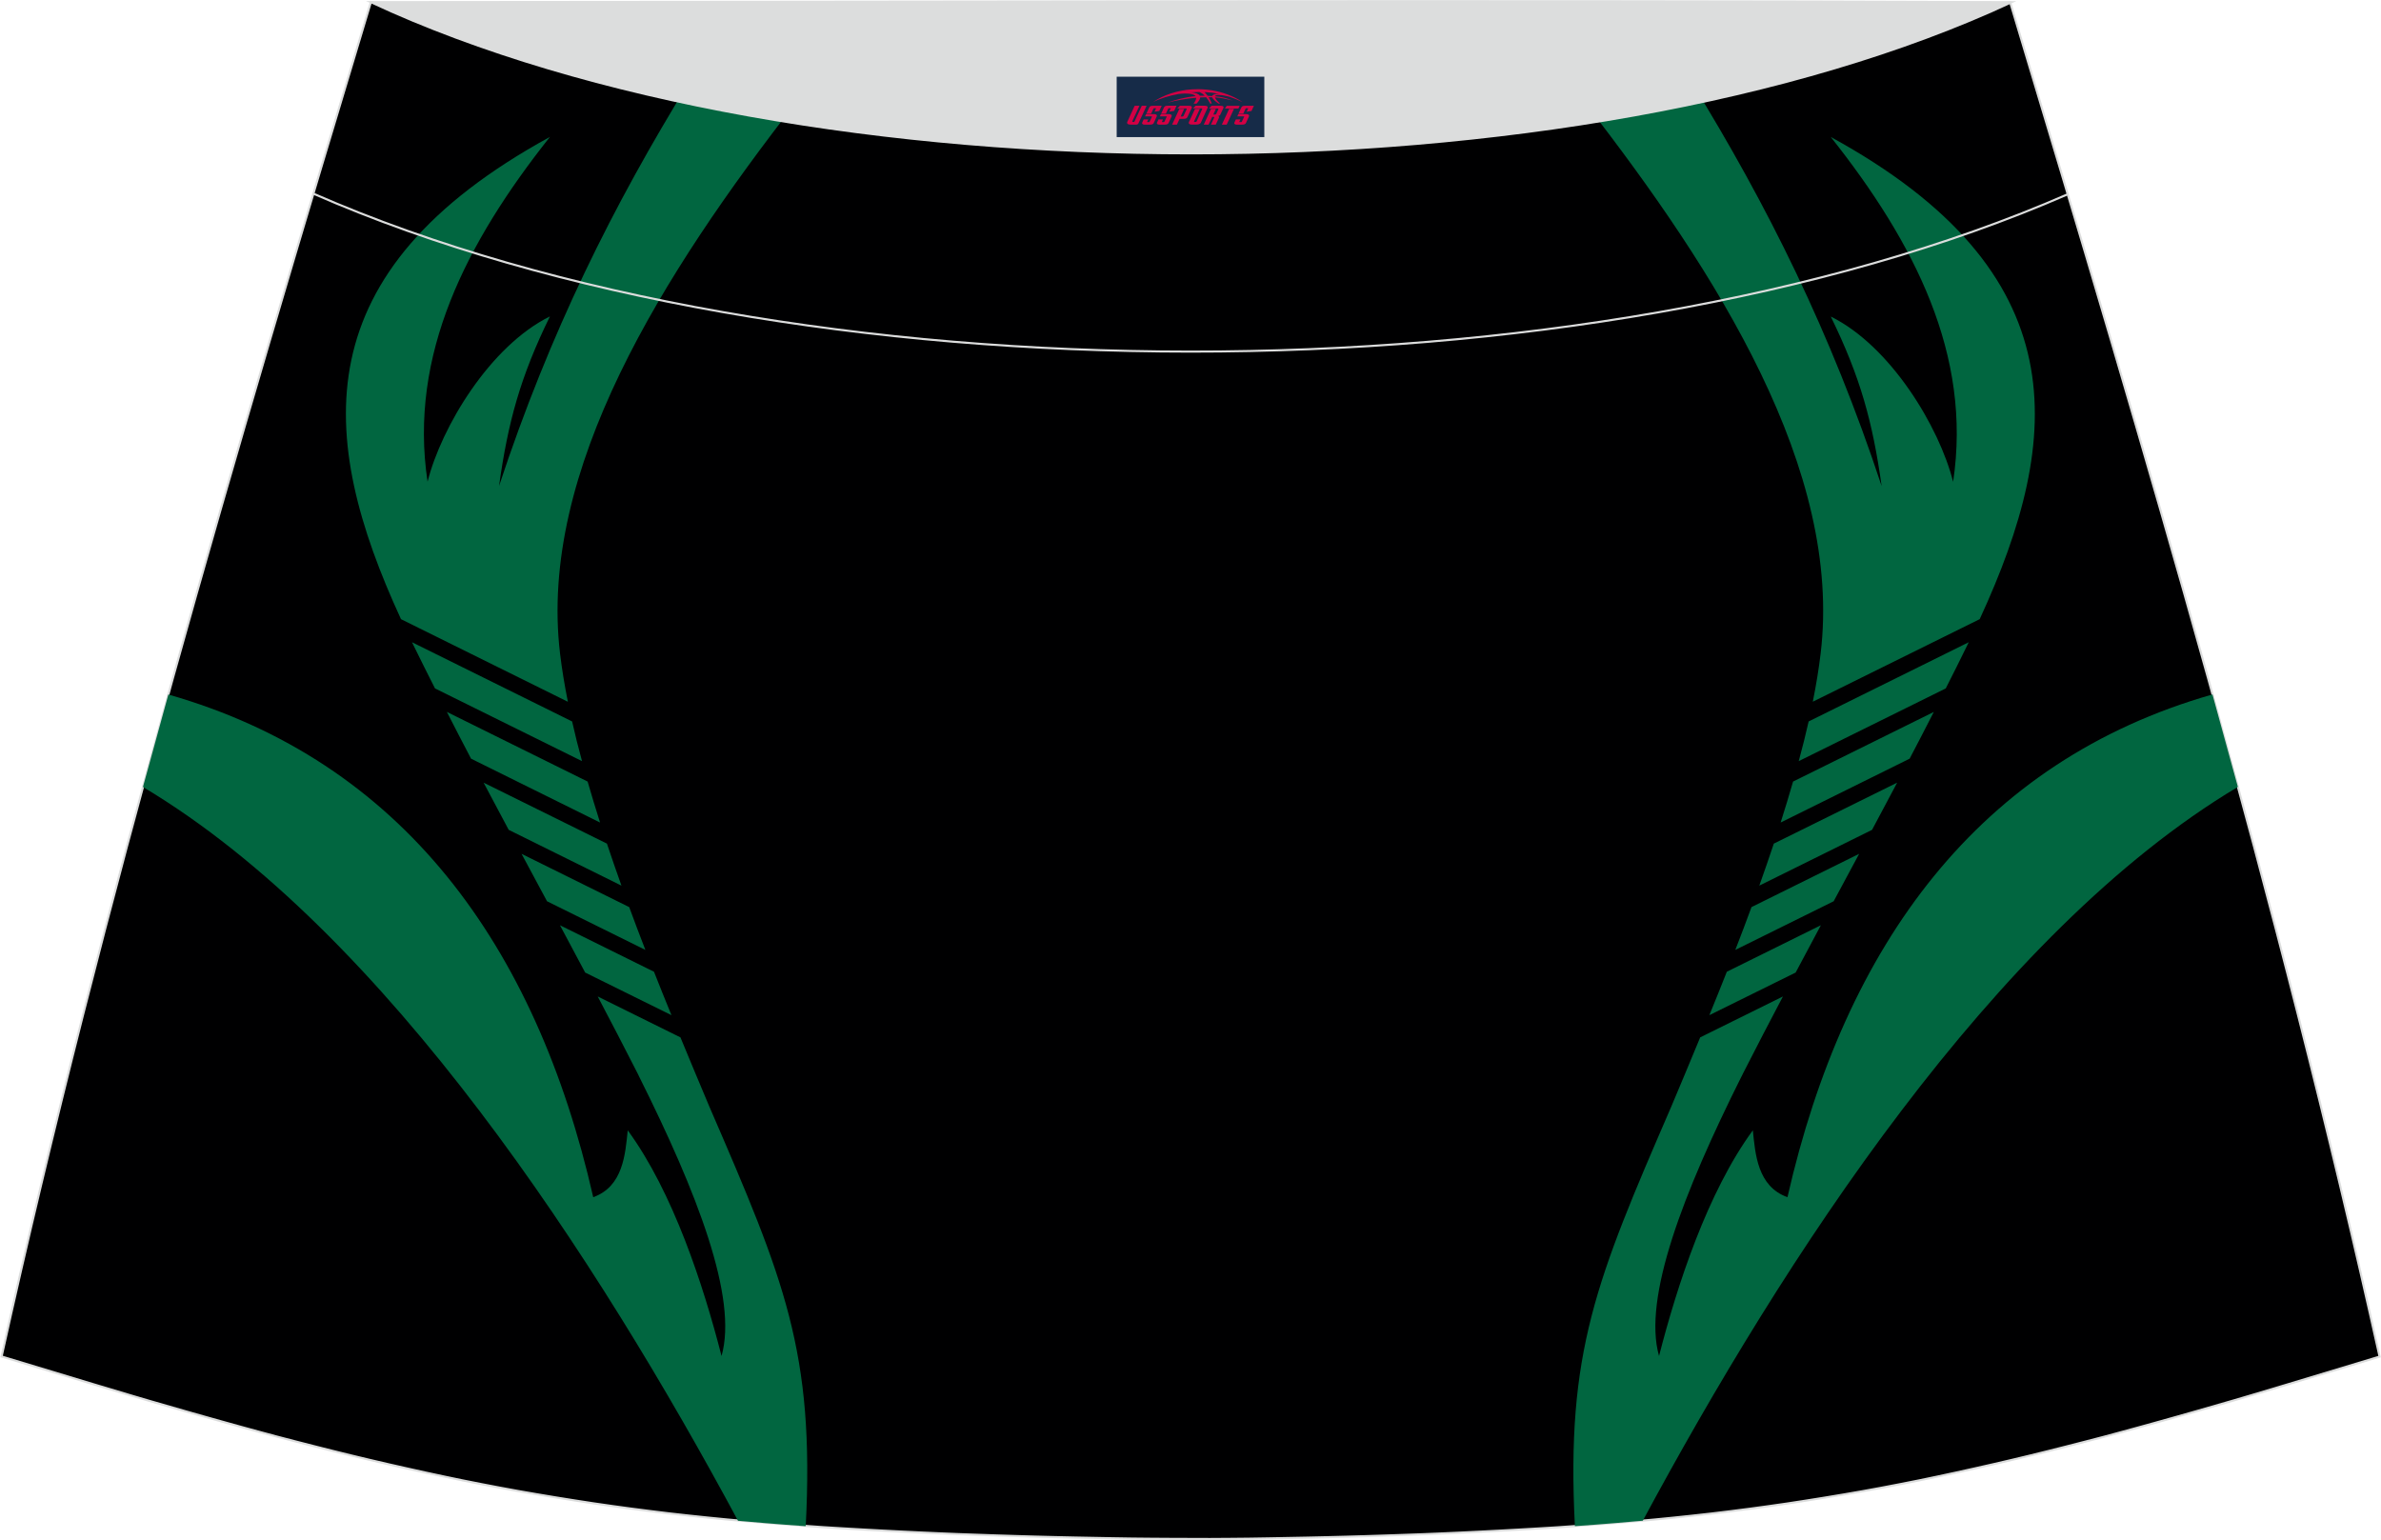
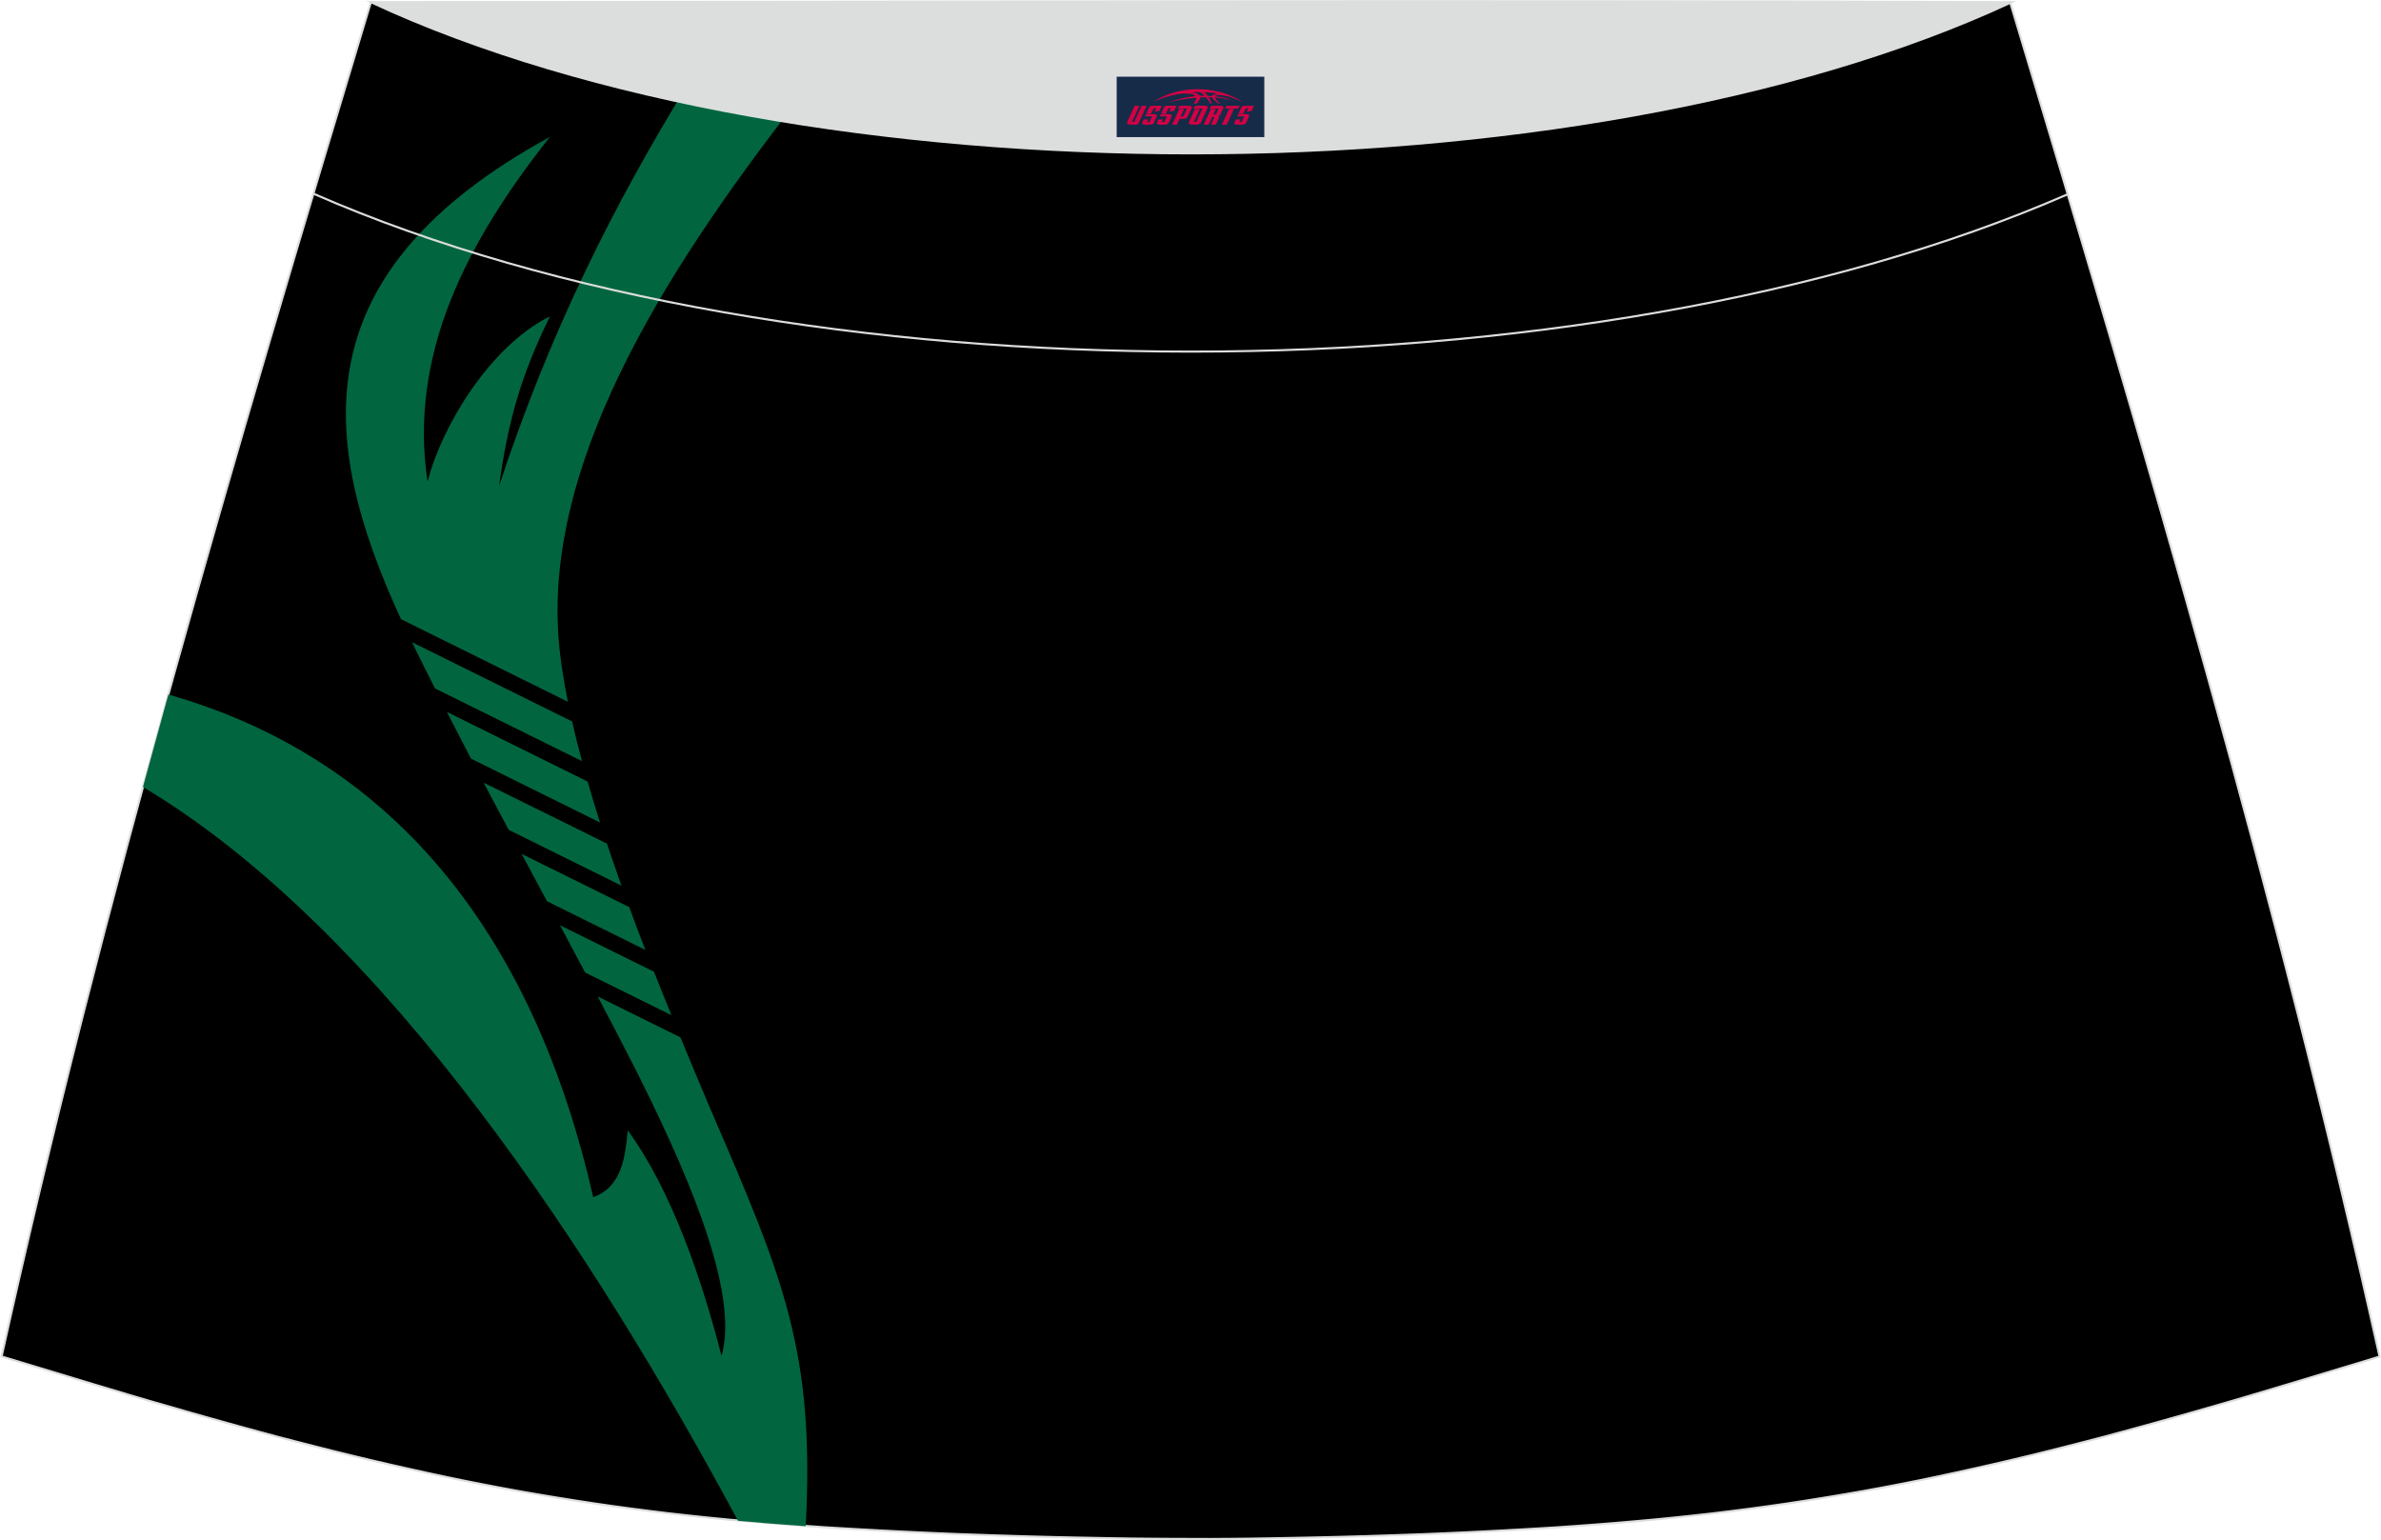
<svg xmlns="http://www.w3.org/2000/svg" version="1.1" id="图层_1" x="0px" y="0px" width="387.08px" height="250.4px" viewBox="0 0 387.08 250.4" enable-background="new 0 0 387.08 250.4" xml:space="preserve">
  <g>
    <path fill="#000001" stroke="#DCDDDD" stroke-width="0.341" stroke-miterlimit="22.926" d="M193.52,250.19L193.52,250.19   l-3.16-0.01l-3.16-0.02l-3.16-0.03l-3.16-0.05l-3.16-0.06l-3.16-0.06l-3.16-0.07l-3.16-0.08l-3.16-0.09l-3.16-0.1l-3.16-0.11   l-3.11-0.11l-3.11-0.13l-3.11-0.14l-3.11-0.15l-3.11-0.16l-3.11-0.17l-3.11-0.18l-3.11-0.19l-3.11-0.22l-3.14-0.23l-3.14-0.25   l-3.14-0.27l-3.13-0.28l-3.13-0.31l-3.13-0.33l-3.13-0.35l-3.11-0.38l-3.11-0.4l-3.07-0.42l-3.06-0.44l-3.06-0.47l-3.06-0.49   l-3.05-0.51l-3.05-0.53l-3.05-0.56l-3.03-0.58l-3.03-0.6l-3.02-0.63l-3.02-0.65l-3.02-0.67l-3.01-0.68l-3.01-0.7l-3-0.72l-3-0.74   l-3.01-0.76l-3.01-0.77l-3-0.78l-3-0.81l-3-0.82l-2.99-0.83l-2.99-0.84l-2.99-0.85l-2.99-0.86l-2.99-0.86l-2.98-0.88l-2.98-0.89   l-2.98-0.89l-2.98-0.9l-2.98-0.9l-2.98-0.9l-2.98-0.9l-2.98-0.9c16.5-74.46,37.77-146.29,60.04-220.2   c106.77,29.51,159.71,29.51,266.48,0c22.25,73.91,43.53,145.74,60.07,220.22l-2.98,0.9l-2.98,0.9l-2.98,0.9l-2.98,0.9l-2.98,0.9   l-2.98,0.89l-2.98,0.89l-2.98,0.88l-2.99,0.86l-2.99,0.86l-2.99,0.85l-2.99,0.84l-3,0.83l-3,0.82l-3,0.81l-3,0.78l-3.01,0.77   l-3.01,0.76l-3,0.74l-3,0.72l-3.01,0.7l-3.01,0.68l-3.02,0.67l-3.02,0.65l-3.02,0.63l-3.03,0.6l-3.03,0.58l-3.05,0.56l-3.05,0.53   l-3.06,0.51l-3.06,0.49l-3.06,0.47l-3.07,0.44l-3.07,0.42l-3.11,0.4l-3.13,0.38l-3.13,0.35l-3.13,0.33l-3.13,0.31l-3.13,0.28   l-3.14,0.27l-3.13,0.25l-3.14,0.23l-3.11,0.22l-3.11,0.19l-3.11,0.18l-3.11,0.17l-3.11,0.16l-3.11,0.15l-3.11,0.14l-3.11,0.13   l-3.11,0.11l-3.16,0.11l-3.16,0.1l-3.16,0.09l-3.16,0.08l-3.16,0.07l-3.16,0.06l-3.16,0.06l-3.16,0.05l-3.16,0.03l-3.16,0.02   L193.52,250.19L193.52,250.19L193.52,250.19z" />
    <g>
-       <path fill="#016640" d="M257.53,16.52c21.75,27.99,42.03,59.97,38.45,89.75c-0.3,2.5-0.73,5.11-1.27,7.81l27.13-13.42    c13.71-29.68,15.92-56.44-24.21-78.39c13.58,17.14,22.99,35.43,19.89,56.06c-2.25-8.92-10.16-22.07-19.89-26.87    c4.81,9.84,6.81,17.14,8.27,27.57c-8.25-24.98-18.52-45.57-31.02-65.86C268.98,14.4,263.19,15.53,257.53,16.52L257.53,16.52z     M359.68,112.9c1.39,5,2.76,10.01,4.13,15.03c-39.66,23.66-73.99,76.99-96.74,119.3l-1.32,0.11l-3.14,0.27l-3.13,0.25l-3.14,0.23    l-0.31,0.02c-1.45-28.35,3.48-40.04,15.62-68.09l0.01-0.02c1.43-3.41,3.05-7.24,4.74-11.35l13.45-6.65    c-2.15,4.08-4.31,8.23-6.47,12.48l-0.2,0.41l-0.09,0.17c-9.4,18.8-16.06,35.96-13.38,45.39c2.96-11.54,7.89-26.64,15.25-36.69    c0.4,3.83,0.74,9.13,5.63,10.87C299.94,153.58,321.72,123.72,359.68,112.9L359.68,112.9z M294.03,117.29l26.03-12.88l-0.19,0.39    c-1.18,2.41-2.36,4.79-3.55,7.12l-23.9,11.82C293.02,121.55,293.55,119.4,294.03,117.29L294.03,117.29z M291.5,127.06    c-0.64,2.21-1.31,4.43-2.02,6.66l20.97-10.38c1.31-2.51,2.63-5.04,3.93-7.6L291.5,127.06L291.5,127.06z M288.37,137.15    c-0.76,2.28-1.55,4.56-2.36,6.83l18.33-9.07c1.36-2.55,2.72-5.1,4.08-7.67L288.37,137.15L288.37,137.15z M284.74,147.47    c-0.86,2.35-1.74,4.67-2.63,6.96l15.99-7.91c1.38-2.57,2.76-5.14,4.14-7.71L284.74,147.47L284.74,147.47z M280.73,157.98    c-0.95,2.41-1.9,4.77-2.84,7.06l14.03-6.93c1.36-2.58,2.74-5.14,4.1-7.69L280.73,157.98z" />
      <path fill="#016640" d="M129.5,16.52c-21.75,27.99-42.02,59.97-38.45,89.76c0.3,2.5,0.73,5.11,1.27,7.81l-27.13-13.43    C51.5,70.97,49.27,44.21,89.4,22.26C75.82,39.4,66.4,57.69,69.51,78.31c2.25-8.92,10.16-22.07,19.89-26.87    c-4.81,9.84-6.81,17.14-8.27,27.57c8.25-24.98,18.52-45.57,31.02-65.86C118.07,14.4,123.84,15.53,129.5,16.52L129.5,16.52z     M130.99,248.11c1.45-28.35-3.48-40.04-15.62-68.09l-0.01-0.02c-1.43-3.41-3.05-7.24-4.74-11.35l-13.45-6.65    c2.15,4.08,4.31,8.23,6.47,12.48l0.2,0.41l0.08,0.17c9.4,18.8,16.07,35.96,13.38,45.39c-2.96-11.54-7.89-26.64-15.25-36.69    c-0.4,3.83-0.73,9.13-5.61,10.87c-9.34-41.03-31.12-70.9-69.07-81.72c-1.39,5-2.76,10.01-4.13,15.03    c39.66,23.66,73.99,76.99,96.74,119.3l1.32,0.11l3.14,0.27l3.14,0.25l3.14,0.23L130.99,248.11L130.99,248.11z M93.01,117.29    l-26.03-12.88l0.19,0.39c1.18,2.41,2.36,4.79,3.55,7.12l23.9,11.82C94.02,121.55,93.48,119.4,93.01,117.29L93.01,117.29z     M95.53,127.06c0.64,2.21,1.31,4.43,2.02,6.66l-20.97-10.38c-1.31-2.51-2.63-5.04-3.93-7.6L95.53,127.06L95.53,127.06z     M98.67,137.15c0.76,2.28,1.55,4.56,2.36,6.83l-18.33-9.07c-1.35-2.55-2.72-5.1-4.08-7.67L98.67,137.15L98.67,137.15z     M102.29,147.47c0.86,2.35,1.74,4.67,2.63,6.96l-15.99-7.91c-1.38-2.57-2.76-5.14-4.14-7.71L102.29,147.47L102.29,147.47z     M106.32,157.98c0.95,2.41,1.9,4.77,2.84,7.06l-14.03-6.93c-1.38-2.58-2.74-5.14-4.1-7.69L106.32,157.98z" />
    </g>
    <path fill="none" stroke="#DCDDDD" stroke-width="0.341" stroke-miterlimit="22.926" d="M336.13,31.59   c-78.2,34.13-207.1,34.1-285.19-0.11" />
    <path fill="#DCDDDD" stroke="#DCDDDD" stroke-width="0.341" stroke-miterlimit="22.926" d="M327.05,0.35   c-70.39,32.77-196.38,32.77-266.77,0C149.21,0.32,238.11,0.01,327.05,0.35z" />
  </g>
  <g id="tag_logo">
    <rect y="12.47" fill="#162B48" width="24" height="9.818" x="181.54" />
    <g>
      <path fill="#D30044" d="M197.5,15.66l0.005-0.011c0.131-0.311,1.085-0.262,2.351,0.071c0.715,0.24,1.44,0.54,2.193,0.9    c-0.218-0.147-0.447-0.289-0.682-0.42l0.011,0.005l-0.011-0.005c-1.478-0.845-3.218-1.418-5.1-1.62    c-1.282-0.115-1.658-0.082-2.411-0.055c-2.449,0.142-4.68,0.905-6.458,2.095c1.26-0.638,2.722-1.075,4.195-1.336    c1.467-0.18,2.476-0.033,2.771,0.344c-1.691,0.175-3.469,0.633-4.555,1.075c1.156-0.338,2.967-0.665,4.647-0.813    c0.016,0.251-0.115,0.567-0.415,0.96h0.475c0.376-0.382,0.584-0.725,0.595-1.004c0.333-0.022,0.66-0.033,0.971-0.033    C196.33,16.1,196.54,16.45,196.74,16.84h0.262c-0.125-0.344-0.295-0.687-0.518-1.036c0.207,0,0.393,0.005,0.567,0.011    c0.104,0.267,0.496,0.66,1.058,1.025h0.245c-0.442-0.365-0.753-0.753-0.835-1.004c1.047,0.065,1.696,0.224,2.885,0.513    C199.32,15.92,198.58,15.75,197.5,15.66z M195.06,15.57c-0.164-0.295-0.655-0.485-1.402-0.551    c0.464-0.033,0.922-0.055,1.364-0.055c0.311,0.147,0.589,0.344,0.84,0.589C195.6,15.55,195.33,15.56,195.06,15.57z M197.04,15.62c-0.224-0.016-0.458-0.027-0.715-0.044c-0.147-0.202-0.311-0.398-0.502-0.6c0.082,0,0.164,0.005,0.24,0.011    c0.72,0.033,1.429,0.125,2.138,0.273C197.53,15.22,197.15,15.38,197.04,15.62z" />
      <path fill="#D30044" d="M184.46,17.2L183.29,19.75C183.11,20.12,183.38,20.26,183.86,20.26l0.873,0.005    c0.115,0,0.251-0.049,0.327-0.175l1.342-2.891H185.62L184.4,19.83H184.23c-0.147,0-0.185-0.033-0.147-0.125l1.156-2.504H184.46L184.46,17.2z M186.32,18.55h1.271c0.36,0,0.584,0.125,0.442,0.425L187.56,20.01C187.46,20.23,187.19,20.26,186.96,20.26H186.04c-0.267,0-0.442-0.136-0.349-0.333l0.235-0.513h0.742L186.49,19.79C186.47,19.84,186.51,19.85,186.57,19.85h0.18    c0.082,0,0.125-0.016,0.147-0.071l0.376-0.813c0.011-0.022,0.011-0.044-0.055-0.044H186.15L186.32,18.55L186.32,18.55z M187.14,18.48h-0.78l0.475-1.025c0.098-0.218,0.338-0.256,0.578-0.256H188.86L188.47,18.04L187.69,18.16l0.262-0.562H187.66c-0.082,0-0.12,0.016-0.147,0.071L187.14,18.48L187.14,18.48z M188.73,18.55L188.56,18.92h1.069c0.06,0,0.06,0.016,0.049,0.044    L189.3,19.78C189.28,19.83,189.24,19.85,189.16,19.85H188.98c-0.055,0-0.104-0.011-0.082-0.06l0.175-0.376H188.33L188.1,19.93C188,20.12,188.18,20.26,188.45,20.26h0.916c0.24,0,0.502-0.033,0.605-0.251l0.475-1.031c0.142-0.3-0.082-0.425-0.442-0.425H188.73L188.73,18.55z M189.54,18.48l0.371-0.818c0.022-0.055,0.06-0.071,0.147-0.071h0.295L190.09,18.15l0.791-0.115l0.387-0.845H189.82c-0.24,0-0.48,0.038-0.578,0.256L188.77,18.48L189.54,18.48L189.54,18.48z M191.94,18.94h0.278c0.087,0,0.153-0.022,0.202-0.115    l0.496-1.075c0.033-0.076-0.011-0.12-0.125-0.12H191.39l0.431-0.431h1.522c0.355,0,0.485,0.153,0.393,0.355l-0.676,1.445    c-0.06,0.125-0.175,0.333-0.644,0.327l-0.649-0.005L191.33,20.26H190.55l1.178-2.558h0.785L191.94,18.94L191.94,18.94z     M194.53,19.75c-0.022,0.049-0.06,0.076-0.142,0.076h-0.191c-0.082,0-0.109-0.027-0.082-0.076l0.944-2.051h-0.785l-0.987,2.138    c-0.125,0.273,0.115,0.415,0.453,0.415h0.72c0.327,0,0.649-0.071,0.769-0.322l1.085-2.384c0.093-0.202-0.06-0.355-0.415-0.355    h-1.533l-0.431,0.431h1.38c0.115,0,0.164,0.033,0.131,0.104L194.53,19.75L194.53,19.75z M197.25,18.62h0.278    c0.087,0,0.158-0.022,0.202-0.115l0.344-0.753c0.033-0.076-0.011-0.12-0.125-0.12h-1.402l0.425-0.431h1.527    c0.355,0,0.485,0.153,0.393,0.355l-0.529,1.124c-0.044,0.093-0.147,0.18-0.393,0.18c0.224,0.011,0.256,0.158,0.175,0.327    l-0.496,1.075h-0.785l0.54-1.167c0.022-0.055-0.005-0.087-0.104-0.087h-0.235L196.48,20.26h-0.785l1.178-2.558h0.785L197.25,18.62L197.25,18.62z M199.82,17.71L198.64,20.26h0.785l1.184-2.558H199.82L199.82,17.71z M201.33,17.64l0.202-0.431h-2.1l-0.295,0.431    H201.33L201.33,17.64z M201.31,18.55h1.271c0.36,0,0.584,0.125,0.442,0.425l-0.475,1.031c-0.104,0.218-0.371,0.251-0.605,0.251    h-0.916c-0.267,0-0.442-0.136-0.349-0.333l0.235-0.513h0.742L201.48,19.79c-0.022,0.049,0.022,0.06,0.082,0.06h0.18    c0.082,0,0.125-0.016,0.147-0.071l0.376-0.813c0.011-0.022,0.011-0.044-0.049-0.044h-1.069L201.31,18.55L201.31,18.55z     M202.12,18.48H201.34l0.475-1.025c0.098-0.218,0.338-0.256,0.578-0.256h1.451l-0.387,0.845l-0.791,0.115l0.262-0.562h-0.295    c-0.082,0-0.12,0.016-0.147,0.071L202.12,18.48z" />
    </g>
  </g>
</svg>